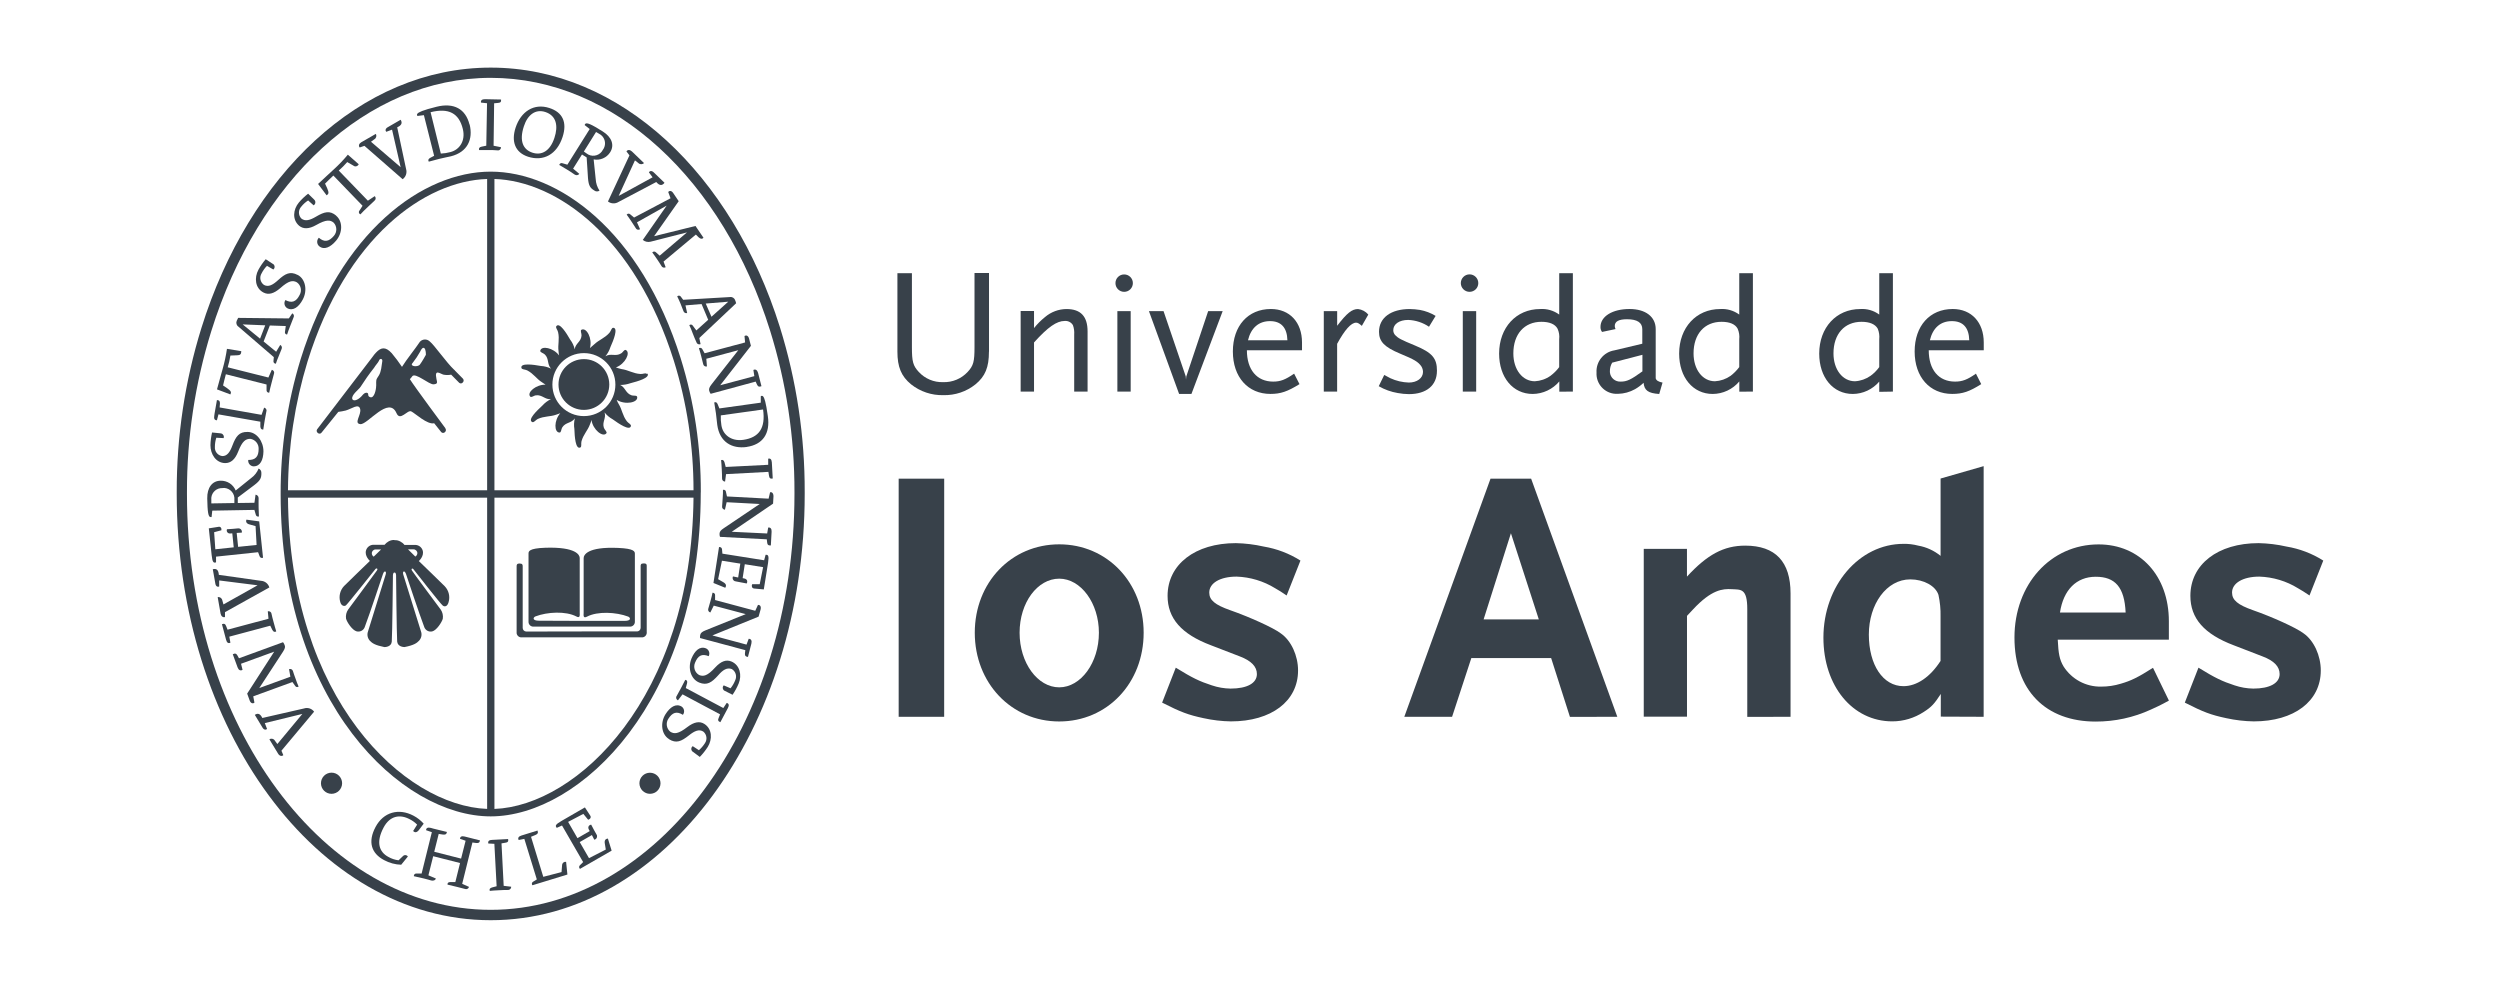
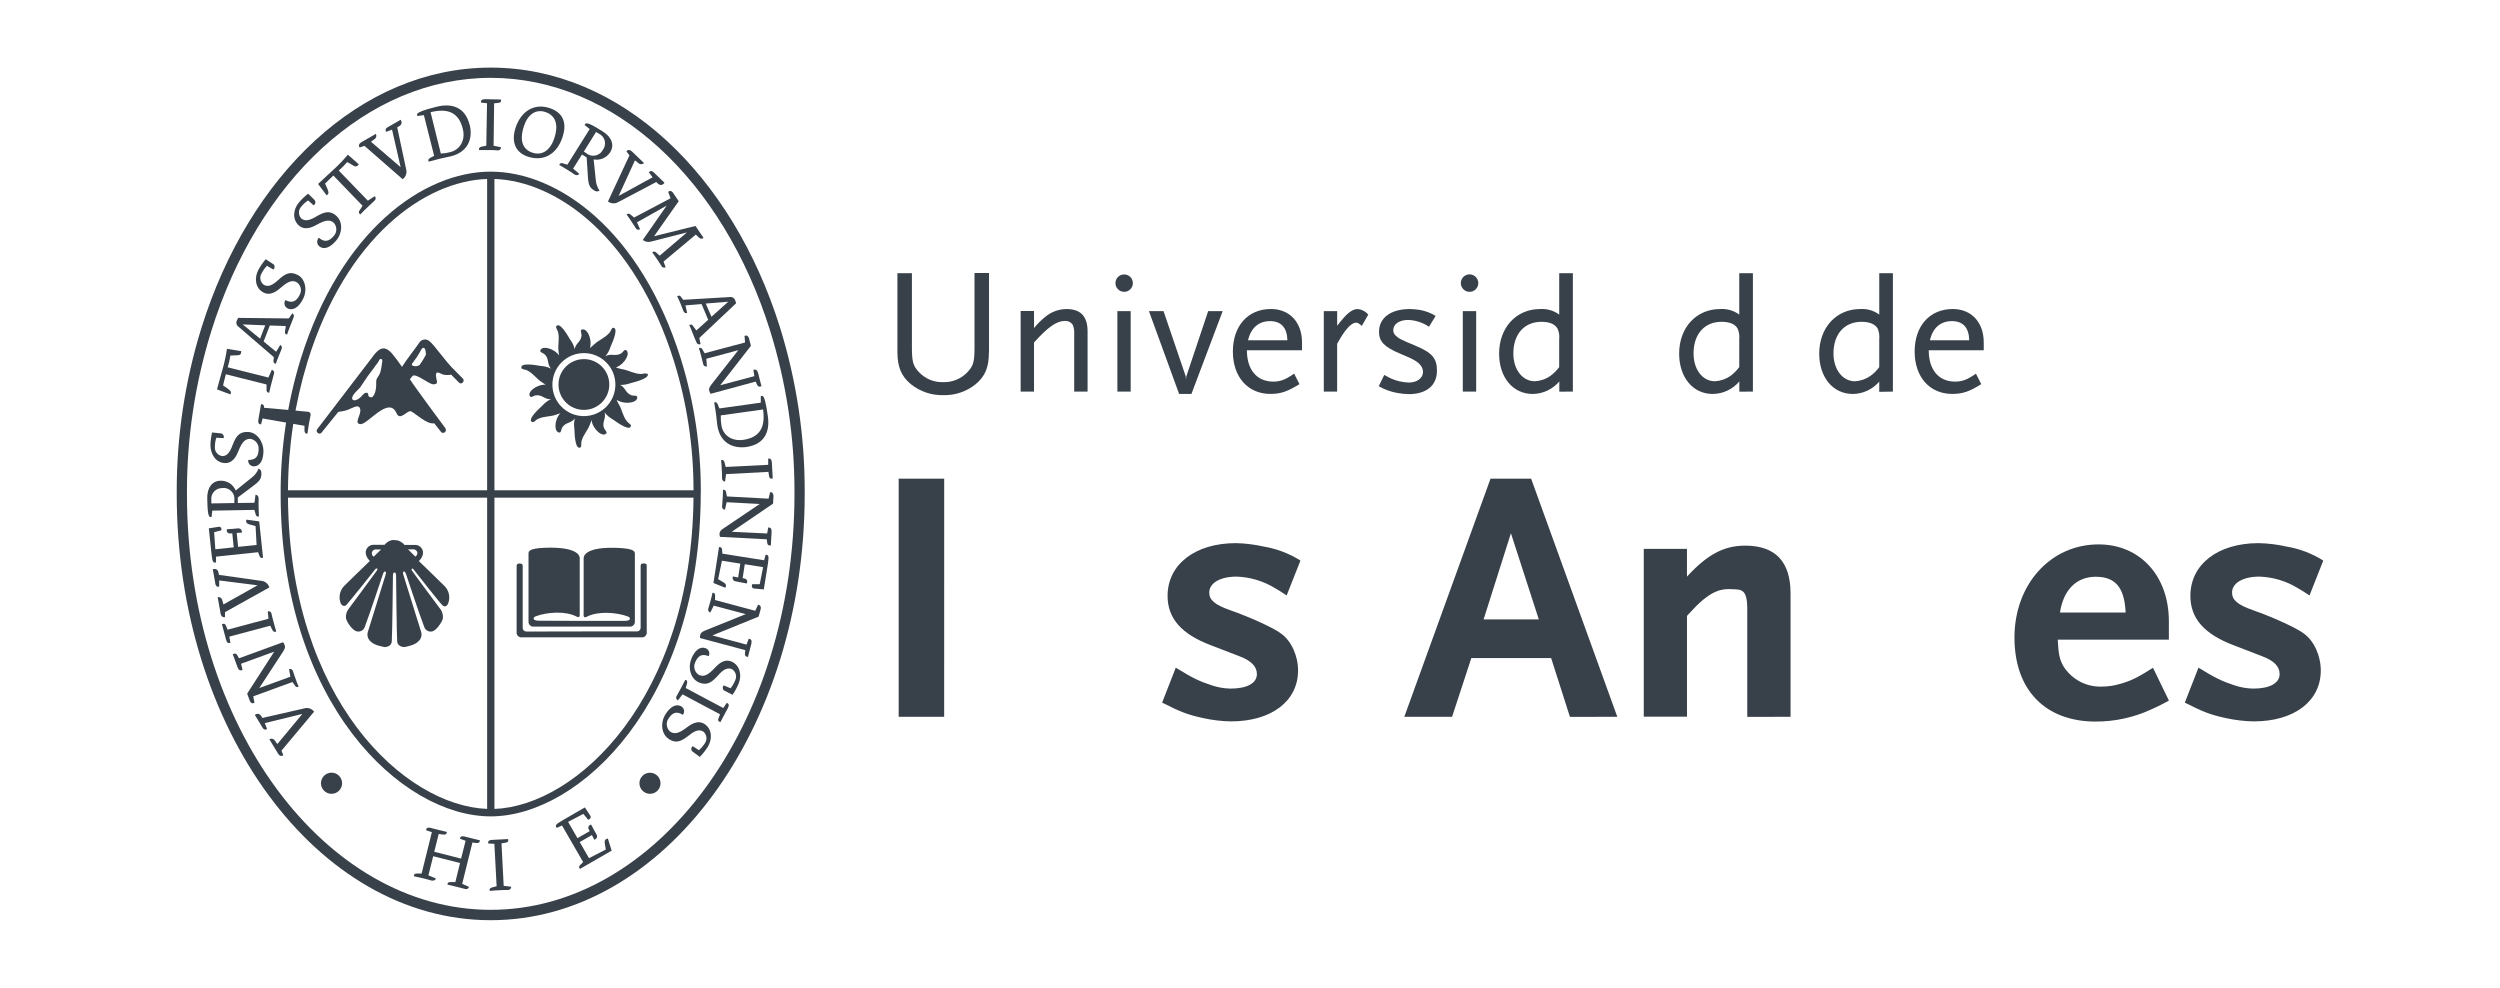
<svg xmlns="http://www.w3.org/2000/svg" id="a" width="25.84cm" height="10.21cm" viewBox="0 0 732.5 289.39">
  <g id="b">
    <g id="c">
      <path d="M51.78,144.21c-.04-16.3,2.39-32.52,7.22-48.09,13.95-44.85,46.67-76.33,84.78-76.33s70.72,31.36,84.74,76.07c4.87,15.65,7.31,31.96,7.26,48.35v.49c0,69-41.2,124.9-92,124.9s-92-55.92-92-124.9v-.49ZM61.9,97.03c-4.75,15.28-7.15,31.18-7.12,47.18v.49c0,68.24,40.63,121.86,89,121.86s89-53.63,89-121.86v-.49c.04-16.08-2.37-32.07-7.16-47.42-13.78-44-45.6-74-81.84-74s-68.14,30.11-81.88,74.24" style="fill:#38414a;" />
      <path d="M132.02,44.53c-.93.26-1.89.41-2.86.45l-3-12.12c5.35-1.34,8.32.33,9.44,4.88.88,3.54-1,6.12-3.59,6.79M137.56,36.45c-1.14-4.54-4.56-6.46-9.65-5.19-4.08,1-5.23,1.61-5.59,2-.19.2-.19.5,0,.7l1.88-.24,3,11.91-1.19.63c-.5.27-.65.66-.38,1.09.47-.14,2-.55,3.12-.83s2.7-.59,3.36-.74c4.88-1.23,6.56-5,5.49-9.34" style="fill:#38414a;" />
      <path d="M162.45,40.36c-1.27,3.9-3.76,5.24-6.46,4.35s-3.92-3.39-2.5-7.71c1.09-3.39,3.4-5.13,6.27-4.21,3.33,1.09,3.82,4.15,2.69,7.57M164.84,40.1c1.4-4.3,0-7.24-3.89-8.48-4.48-1.46-8.32,1-9.89,5.79-1.29,4-.18,7.23,3.66,8.49,4.51,1.45,8.45-.65,10.12-5.8" style="fill:#38414a;" />
      <path d="M176.65,43.86c-.78,1.57-2.69,2.2-4.25,1.42-.2-.1-.38-.22-.56-.36-.24-.15-.5-.34-.77-.54l3.57-5.73c.32.16.62.34.92.54,1.54.78,2.16,2.66,1.38,4.21-.08.16-.17.31-.28.45M175.66,55.85c-.67-1.01-1.06-2.18-1.12-3.39l-.6-5.77c1.89.36,3.81-.47,4.84-2.1,1.31-2.07.5-4.44-2.22-6.12-3.32-2.09-4.75-2.75-5.14-2.12-.05.09-.08.18-.12.27l1.48,1.17-6.54,10.44-1.37-.4c-.35-.17-.77-.03-.94.31-.03.06-.05.12-.06.18.85.48,1.43.84,2.23,1.32s1.54,1,2.35,1.53c.43.25.98.15,1.29-.24l-1.82-1.54,2.6-4.14,1.37.86.39,6.06c.18,2.28.69,2.91,1.82,3.61.44.36,1.07.39,1.54.07" style="fill:#38414a;" />
      <path d="M98.53,63.18c-1.9-1.61-3.49-1.16-5.92.27-1.85,1.1-3.22,1.45-4.33.55-.92-.98-.92-2.5,0-3.48.56-.71,1.24-1.32,2-1.81l1.62,1.44c.5-.3.66-.94.36-1.44-.06-.11-.15-.2-.24-.28l-1.74-1.7c-1,.77-1.91,1.64-2.72,2.6-1.67,2-2,5,.09,6.8,1.22,1,2.86,1,5-.22,2.94-1.67,4.13-1.53,5.14-.66.97,1.07,1,2.7.07,3.8-1.46,1.73-2.78,2-4.44.59-.66.67-.65,1.76.03,2.42.01.01.02.02.03.03,1.48,1.25,3.36.34,5-1.6,1.94-2.29,2-5.65,0-7.31" style="fill:#38414a;" />
      <path d="M105.09,48.09l-3.17-2.79c-1.28,1.54-2.66,2.99-4.14,4.33-1.36,1.31-2.85,2.57-4.58,4.25l2.5,3.33c.62-.39.74-.74.15-2.11l-.61-1.31c.7-.73,1.62-1.58,2.44-2.37l8.55,8.86-.88,1.37c-.27.27-.27.7,0,.98.07.07.16.13.26.16.44-.52,1.33-1.38,2.2-2.2s1.46-1.39,1.91-1.8c.38-.28.47-.82.19-1.2-.03-.05-.07-.09-.12-.13l-2,1.33-8.53-8.83c.88-.77,1.71-1.6,2.48-2.49l1.74,1c.4.38,1.03.36,1.41-.04.1-.1.17-.22.22-.35" style="fill:#38414a;" />
      <path d="M117.35,35.09l-3.75,2.17c-.7.38-.76,1-.43,1.34l1.7-.63,2.52,11-8.69-7.46,1-.73c.55-.32.73-1.02.41-1.57l-4.25,2.45c-.64.37-.91,1-.47,1.53l1.39-.48,11.2,9.78c.94-.69,1.34-1.89,1-3l-2.6-12.21c1.32-.59,1.58-1.31,1-2.22" style="fill:#38414a;" />
      <path d="M146.78,43.11l-2.16-.43.16-12.44,1.11-.1c.73-.06,1-.27.92-1l-4.7-.1c-.86,0-1.31.32-1.18,1l1.77.19-.22,12.44-1.37.28c-.72.14-.87.53-.73,1h2.76c1.02,0,1.9,0,2.53.08.47.13.95-.15,1.08-.62.03-.1.04-.2.03-.3" style="fill:#38414a;" />
      <path d="M194.65,53.48l-3.11-3c-.59-.55-1.15-.46-1.41,0l1.08,1.45-9.94,5.45,4.77-10.41,1,.79c.46.45,1.19.45,1.65,0l-3.54-3.41c-.55-.51-1.27-.59-1.6,0l.88,1.15-6.3,13.51c.9.69,2.13.75,3.09.14l11.06-5.84c.91,1.07,1.67,1.15,2.39.27" style="fill:#38414a;" />
      <path d="M195.04,78.29l-.62-1.67,9.47-7.91c1.18,1.31,1.73,1.48,2.23.93l-2.34-3.45-12.13,3,7.21-10.26-1.6-2.38c-.5-.77-1.14-.75-1.47-.31l.68,1.83-10.69,5.65-1.11-.93c-.26-.27-.69-.28-.96-.02-.03.03-.06.07-.09.1.41.53.89,1.27,1.39,2s.92,1.39,1.25,1.92c.18.42.67.62,1.09.44.06-.03.12-.06.18-.11l-.89-2,8.7-4.9-7,10.06c.64.52,1.47.71,2.27.52l10.68-2.73-8,6.82-1.11-1c-.28-.28-.74-.27-1.02.01-.01.01-.03.03-.04.05.43.54.92,1.29,1.42,2s.9,1.38,1.24,1.91c.18.44.69.66,1.14.47.05-.02.11-.05.15-.08" style="fill:#38414a;" />
      <path d="M74.67,209.45l2.24,3.71c.4.69,1,.75,1.33.39l-.65-1.7,11-2.69-7.33,8.82-.73-1c-.31-.54-1-.73-1.54-.41-.02.01-.04.02-.06.03l2.55,4.2c.37.65,1.06.88,1.53.44l-.55-1.3,9.57-11.44c-.69-.93-1.9-1.31-3-.93l-12.17,2.78c-.61-1.27-1.33-1.53-2.24-.88" style="fill:#38414a;" />
      <path d="M68.22,191.72l1.39,3.8c.29.8.85,1.1,1.46.72l-.45-1.78,9.72-3.54-7.92,12.29.73,2c.33.92,1,1,1.4.64l-.35-1.84,11.48-4.19.81,1.13c.18.32.58.44.9.26.04-.02.07-.04.1-.07-.32-.72-.61-1.46-.86-2.21-.34-.89-.6-1.7-.8-2.32-.13-.46-.61-.72-1.07-.59-.03,0-.05.02-.07.03l.39,2.21-9.11,3.32,6.93-10.62c.62-.95.71-1.44.52-1.9-.1-.33-.27-.64-.49-.91l-12.91,4.71-.43-.79c-.34-.62-.71-.74-1.39-.39" style="fill:#38414a;" />
      <path d="M78.46,179.07l.21,2.2-12,3.21-.39-1c-.26-.68-.56-.88-1.25-.61,1.12,4.24,1.21,4.55,1.21,4.55.22.85.64,1.18,1.27.87l-.32-1.77,12-3.21.62,1.26c.34.63.76.67,1.13.4-.21-.62-.48-1.64-.76-2.65s-.49-1.83-.61-2.43c-.03-.48-.45-.85-.94-.82-.07,0-.14.02-.2.04" style="fill:#38414a;" />
      <path d="M62.34,166.73l.76,4.28c.14.8.66,1,1.12.83v-1.79l11.25,1.42-10,5.61-.34-1.22c-.12-.62-.72-1.04-1.34-.92,0,0,0,0-.01,0l.85,4.83c.14.73.69,1.22,1.29,1v-1.43l13-7.24c-.32-1.09-1.28-1.87-2.42-1.94l-12.38-1.75c-.09-1.43-.67-1.92-1.76-1.65" style="fill:#38414a;" />
      <path d="M72.2,152.24c-.23.62,0,1.18.95,1.41l1.73.48.3,5.52-5.41.56-.42-4.08,1.5-.09c.14-.53-.18-1.08-.71-1.22-.12-.03-.24-.04-.36-.03-1,.12-1.89.17-3.28.26-.14.35-.06.74.21,1,.34.29.61.29,1.35.19l.42,4.11-5.39.57-.35-5,2.13-.57c.1-.61-.23-1.17-.91-1l-2.78.44.83,7.83c.23,2.24.61,2.35,1.29,2.13v-1.67l12.32-1.3.45,1.19c.13.38.53.58.91.46.03-.01.06-.02.09-.04l-1.12-10.64-3.75-.51Z" style="fill:#38414a;" />
      <path d="M65.16,142.96c1.75-.19,3.33,1.08,3.51,2.83.02.21.02.42,0,.63v.95l-6.75.11v-1c-.2-1.72,1.04-3.27,2.75-3.47.18-.02.37-.03.56-.01M75.78,137.25c-.45,1.13-1.21,2.1-2.2,2.81l-4.52,3.64c-.73-1.77-2.48-2.91-4.4-2.87-2.45,0-4,2-3.94,5.19.08,3.93.27,5.48,1,5.46.09,0,.18,0,.27,0l.2-1.88,12.34-.22.41,1.39c.07.38.45.64.83.56.03,0,.06-.01.09-.02-.06-1-.06-1.68-.09-2.61-.03-.93,0-1.83,0-2.78,0-.52-.39-.95-.9-1l-.32,2.37-4.88.07v-1.61l4.85-3.65c1.82-1.38,2.08-2.15,2.06-3.49.05-.57-.27-1.12-.8-1.34" style="fill:#38414a;" />
      <path d="M72.55,126.54c-2.49-.06-3.43,1.29-4.44,3.94-.74,2-1.57,3.17-3,3.13-1.32-.18-2.26-1.36-2.15-2.69,0-.91.14-1.81.42-2.68l2.16.11c.19-.56-.11-1.17-.67-1.35-.1-.04-.21-.05-.33-.06l-2.41-.24c-.28,1.22-.44,2.47-.47,3.73,0,2.61,1.57,5.18,4.31,5.24,1.63,0,2.88-1,3.81-3.35,1.21-3.15,2.23-3.76,3.57-3.76,1.44.22,2.48,1.49,2.43,2.94,0,2.27-.9,3.28-3.05,3.25-.11.92.54,1.76,1.47,1.87.04,0,.08,0,.11,0,1.94,0,2.83-1.86,2.88-4.37,0-3-2-5.67-4.59-5.71" style="fill:#38414a;" />
-       <path d="M77.37,119.46l-.74,2.07-12.28-2.17.09-1.1c0-.71-.12-1-.88-1.07-.78,4.29-.78,4.6-.78,4.6-.16.85.09,1.34.78,1.33l.45-1.73,12.27,2.15v1.43c.06.71.41.93.86.86.08-.66.26-1.73.43-2.74s.33-1.87.46-2.47c.19-.44-.02-.94-.45-1.13-.07-.03-.15-.05-.23-.06" style="fill:#38414a;" />
+       <path d="M77.37,119.46c0-.71-.12-1-.88-1.07-.78,4.29-.78,4.6-.78,4.6-.16.85.09,1.34.78,1.33l.45-1.73,12.27,2.15v1.43c.06.71.41.93.86.86.08-.66.26-1.73.43-2.74s.33-1.87.46-2.47c.19-.44-.02-.94-.45-1.13-.07-.03-.15-.05-.23-.06" style="fill:#38414a;" />
      <path d="M70.66,102.87l-4.16-.68c-.29,1.99-.71,3.95-1.26,5.88-.47,1.83-1.07,3.69-1.66,6l3.92,1.48c.33-.64.24-1-1-1.86l-1.14-.77c.2-1,.55-2.19.82-3.28l11.92,3v1.63c-.04.38.24.73.62.77.05,0,.11,0,.16,0,.12-.68.42-1.87.72-3s.52-2,.67-2.53c.18-.44-.03-.94-.47-1.12-.05-.02-.11-.04-.16-.05l-1,2.26-11.92-3c.34-1.13.61-2.28.79-3.44l2-.08c.84,0,1.19-.32,1.19-1.2" style="fill:#38414a;" />
      <path d="M77.71,95.3l-1.51,3.91-5.1-4.18,6.61.27ZM85.63,91.79l-1,1.49-14.85-.16c-.16.33-.28.54-.42.86-.27.62-.06,1.35.51,1.72l10.36,8.92-.11,1.22c-.01.38.28.69.66.7.02,0,.03,0,.05,0,.21-.68.46-1.35.75-2,.31-.84.66-1.69.92-2.29.23-.44.05-.98-.39-1.21l-1.2,2-3.67-3,1.82-4.69,4.67.16-.24,1.76c-.06.33.16.65.49.71.05,0,.1.01.15,0,.17-.59.52-1.52.88-2.44s.77-1.95,1-2.55c.24-.42.09-.95-.33-1.18-.02,0-.03-.02-.05-.03" style="fill:#38414a;" />
      <path d="M87.21,80.54c-2.19-1.15-3.64-.4-5.72,1.51-1.6,1.47-2.86,2.1-4.14,1.42-1.1-.77-1.41-2.26-.7-3.4.41-.81.94-1.55,1.57-2.2l1.87,1.08c.43-.34.51-.97.17-1.4-.11-.13-.25-.24-.41-.31l-2-1.31c-.82.96-1.54,2-2.14,3.1-1.23,2.3-1,5.35,1.47,6.65,1.45.76,3,.39,4.92-1.26,2.52-2.25,3.69-2.37,4.88-1.72,1.19.84,1.54,2.44.81,3.7-1,2-2.27,2.5-4.17,1.5-.52.78-.3,1.83.47,2.34.02.02.05.03.08.05,1.71.91,3.39-.36,4.55-2.57,1.42-2.66.78-6-1.49-7.19" style="fill:#38414a;" />
      <path d="M208.46,92.79l-1.68-3.87,6.6-.54-4.92,4.41ZM205.26,100.79l-.36-1.78,10.78-10.17c-.06-.32-.16-.63-.3-.92-.22-.64-.87-1.02-1.54-.9l-13.67.8-.75-1c-.26-.28-.7-.29-.98-.02,0,0-.02.02-.02.02.29.54.61,1.29.92,2s.68,1.68.9,2.28c.13.46.61.74,1.07.61.01,0,.02,0,.03,0l-.5-2.25,4.72-.4,1.94,4.62-3.47,3.12-1.06-1.43c-.19-.3-.59-.39-.88-.2-.04.03-.08.06-.12.1.3.59.68,1.47,1,2.39s.81,1.94,1.07,2.56c.12.48.61.76,1.09.64.02,0,.04-.01.05-.02" style="fill:#38414a;" />
      <path d="M223.11,113.14l-1-3.91c-.24-.83-.75-1.17-1.37-.85l.28,1.81-10,2.67,9-11.55-.54-2.11c-.28-1-.93-1.05-1.34-.77l.17,1.89-11.86,3.17-.67-1.21c-.17-.34-.58-.48-.92-.31-.03.01-.05.03-.08.04.21.59.43,1.43.66,2.28s.45,1.75.6,2.4c.1.47.57.77,1.05.67.01,0,.03,0,.04-.01l-.18-2.25,9.37-2.51-7.83,10c-.7.9-.81,1.37-.7,1.86.08.33.23.64.43.92l13.19-3.58.37.83c.3.65.64.8,1.34.51" style="fill:#38414a;" />
      <path d="M211.37,124.6c-.16-.96-.22-1.94-.17-2.91l12.38-1.73c.78,5.47-1.2,8.24-5.82,8.9-3.61.49-6-1.59-6.39-4.27M218.79,130.93c4.67-.68,6.94-3.87,6.19-9-.58-4.17-1-5.37-1.38-5.79-.16-.21-.45-.24-.66-.09-.01,0-.02.02-.03.03v1.88l-12.13,1.69-.51-1.25c-.2-.52-.58-.73-1-.49.1.46.35,2.06.5,3.17s.31,2.75.39,3.41c.69,5,4.28,7.07,8.68,6.45" style="fill:#38414a;" />
      <path d="M212.45,141.08l.28-2.18,12.41-.66.17,1.09c.1.73.36,1,1.1.86-.23-4.34-.26-4.71-.26-4.71-.07-.86-.4-1.28-1.07-1.1v1.79l-12.45.63-.35-1.36c-.2-.67-.61-.81-1-.64.08.67.15,1.73.2,2.77.05,1.04.09,1.89.08,2.51-.06.49.29.94.79,1,.07,0,.14,0,.21,0" style="fill:#38414a;" />
      <path d="M225.86,159.79l.22-4c.05-.87-.33-1.34-1-1.24l-.3,1.74-10.38-.5,12.11-8.24.12-2.16c0-1-.56-1.32-1-1.16l-.43,1.86-12.2-.65-.3-1.36c-.03-.36-.35-.63-.71-.6-.05,0-.11.02-.16.03,0,.62,0,1.48-.08,2.38l-.17,2.43c-.08.47.24.91.71.99.04,0,.08.01.12.01l.5-2.19,9.69.52-10.51,7.08c-.94.62-1.21,1-1.26,1.55-.03.34.01.68.13,1l13.71.72.1.89c.06.71.35.95,1.09.91" style="fill:#38414a;" />
      <path d="M212.5,172.2c.37-.56.3-1.14-.55-1.62l-1.54-.9,1.12-5.41,5.38.85-.63,4.07-1.52-.32c-.25.49-.06,1.09.43,1.35.11.06.23.09.35.1,1,.17,1.86.33,3.24.62.19-.3.21-.68.05-1-.27-.36-.53-.44-1.24-.56l.63-4.08,5.37.86-1,5h-2.21c-.24.56-.08,1.18.58,1.26l2.83.26,1.25-7.77c.34-2.22,0-2.41-.72-2.38l-.43,1.61-12.23-1.94-.11-1.26c-.02-.4-.37-.71-.77-.68-.04,0-.07,0-.11.01l-1.63,10.52,3.46,1.41Z" style="fill:#38414a;" />
      <path d="M219.15,192.46l1-3.89c.21-.85-.05-1.4-.78-1.43l-.64,1.71-10-2.69,13.54-5.51.58-2.08c.26-1-.27-1.41-.77-1.34l-.79,1.71-11.77-3.15v-1.39c.04-.37-.22-.7-.59-.74-.06,0-.11,0-.17,0-.11.6-.32,1.45-.56,2.3s-.5,1.73-.68,2.38c-.15.45.1.93.54,1.07.02,0,.04.01.07.02l1-2,9.37,2.49-11.76,4.74c-1.05.42-1.42.77-1.55,1.26-.09.32-.12.66-.08,1l13.27,3.56-.11.88c-.07.72.15,1,.92,1.12" style="fill:#38414a;" />
      <path d="M204.86,199.97c2.29.92,3.65,0,5.55-2.1,1.4-1.63,2.62-2.38,4-1.86,1.15.67,1.58,2.12,1,3.31-.33.84-.79,1.63-1.36,2.33l-2-.86c-.39.39-.39,1.02,0,1.41.11.11.25.2.41.25l2.18,1.1c.71-1.04,1.31-2.15,1.79-3.31,1-2.41.38-5.41-2.17-6.46-1.51-.6-3-.07-4.71,1.77-2.28,2.5-3.46,2.72-4.71,2.21-1.25-.72-1.77-2.26-1.2-3.59.85-2.1,2-2.74,4-1.93.43-.81.12-1.81-.69-2.24-.04-.02-.08-.04-.11-.05-1.81-.73-3.29.7-4.25,3-1.14,2.8-.17,6,2.23,7" style="fill:#38414a;" />
      <path d="M198.65,205.16l1.33-1.74,11,5.87-.4,1c-.3.67-.22,1,.48,1.3,2.06-3.84,2.21-4.15,2.21-4.15.41-.78.34-1.31-.34-1.51l-1,1.5-11-5.85.37-1.35c.19-.69-.07-1-.52-1.06-.29.59-.78,1.54-1.26,2.44-.48.9-.89,1.68-1.21,2.21-.31.36-.26.91.1,1.21.06.05.13.1.21.13" style="fill:#38414a;" />
      <path d="M196.01,216.56c2.13,1.33,3.6.66,5.83-1.1,1.68-1.35,3-1.9,4.22-1.13,1.04.84,1.24,2.35.46,3.44-.48.75-1.07,1.43-1.74,2.02l-1.82-1.19c-.45.32-.55.95-.23,1.4.1.13.22.24.37.31l1.94,1.45c.88-.9,1.66-1.89,2.34-2.95,1.37-2.2,1.31-5.25-1-6.72-1.37-.88-3-.61-5,.92-2.66,2.06-3.85,2.08-5,1.35-1.1-.92-1.35-2.52-.58-3.74,1.22-1.92,2.46-2.33,4.29-1.2.57-.73.44-1.79-.29-2.36-.03-.02-.06-.04-.09-.06-1.64-1-3.37.11-4.72,2.25-1.6,2.56-1.19,5.89,1,7.26" style="fill:#38414a;" />
-       <path d="M119.51,250.93c-.29-.43-.87-.54-1.29-.25-.07.05-.13.1-.19.17l-1.25,1.2c-1.06-.13-2.08-.47-3-1-2.63-1.41-3.72-4.2-1.39-8.6,1.8-3.41,4.74-4,7.68-2.42.8.4,1.52.93,2.15,1.57l-1.17,1.86c.48.52,1.06.51,1.68-.27l1.41-1.87c-.85-.96-1.87-1.76-3-2.35-4.26-2.25-8.76-1.1-11.1,3.3-2.34,4.4-1.23,7.76,2.51,9.73,1.54.83,3.25,1.3,5,1.35l1.96-2.42Z" style="fill:#38414a;" />
      <path d="M137.42,259.84l-2-.9,3-12.11,1,.14c.71.07,1.1,0,1.22-.75l-4.5-1.14c-.84-.2-1.32,0-1.36.67l1.64.57-1.32,5.23-7.87-2,1.31-5.23,1.17.18c.71.09,1.12,0,1.23-.76-4.25-1-4.73-1.19-4.73-1.19-.85-.2-1.35,0-1.37.68l1.69.58-3,12.12h-1.56c-.38-.02-.69.28-.71.65,0,.04,0,.09,0,.13.63.14,1.77.39,2.85.65,1.08.26,1.7.45,2.22.6.52.15,1.21,0,1.38-.57l-2.19-.94,1.4-5.6,7.87,2-1.38,5.58h-1.56c-.55,0-.8.37-.73.75.71.16,1.83.43,2.93.7.84.21,1.63.43,2.21.57.45.17.95-.06,1.12-.51.01-.03.02-.07.03-.11" style="fill:#38414a;" />
      <path d="M149.78,259.79l-2.2-.26-.64-12.44,1.08-.18c.74-.09,1-.35.86-1.09l-4.71.25c-.86,0-1.28.39-1.09,1.06l1.77.09.66,12.43-1.37.36c-.68.2-.81.6-.63,1,.65-.09,1.73-.13,2.76-.19s1.88-.09,2.5-.08c.5.05.95-.31,1-.81,0-.06,0-.13,0-.19" style="fill:#38414a;" />
-       <path d="M165.87,252.5c-.54-.1-1.06.26-1.16.8-.01.06-.02.13-.02.2l-.16,2-5.35,1.39-3.59-11.73,1.25-.51c.67-.28.94-.61.65-1.32l-4.71,1.46c-.83.26-1.13.71-.81,1.31l1.66-.33,3.66,11.88-1.15.71c-.31.2-.39.61-.2.91.02.03.04.06.07.09l10.24-3.14-.38-3.72Z" style="fill:#38414a;" />
      <path d="M178.11,245.67c-.65.06-1.08.49-.9,1.47l.29,1.76-4.92,2.52-2.72-4.71,3.57-2.06.7,1.37c.54-.1.9-.62.8-1.17-.02-.13-.07-.25-.14-.35-.52-.88-.92-1.65-1.57-2.89-.36.02-.67.25-.8.58-.12.42,0,.66.37,1.3l-3.59,2.07-2.74-4.77,4.46-2.34,1.41,1.72c.58-.17,1-.7.58-1.27l-1.53-2.35-6.8,3.93c-2,1.14-1.91,1.51-1.44,2.06l1.53-.69,6.19,10.72-.92.91c-.3.25-.34.69-.09.99.03.03.06.07.09.09l9.27-5.34-1.1-3.55Z" style="fill:#38414a;" />
      <path d="M94.04,229.48c0-1.71,1.38-3.1,3.09-3.11s3.1,1.38,3.11,3.09c0,1.71-1.38,3.1-3.09,3.11,0,0,0,0-.01,0-1.71,0-3.09-1.38-3.1-3.09" style="fill:#38414a;" />
      <path d="M187.35,229.48c0-1.71,1.38-3.09,3.09-3.09s3.09,1.38,3.09,3.09-1.38,3.09-3.09,3.09h0c-1.7,0-3.08-1.39-3.09-3.09" style="fill:#38414a;" />
      <path d="M203.2,143.62h-58.33V52.42c18.31.61,41.18,17,52.56,53.24,3.83,12.3,5.78,25.11,5.77,38M144.87,145.79h58.33c-.58,58.87-34.22,90.31-58.33,91.21v-91.21ZM142.73,236.99c-24.19-.9-57.95-32.05-58.35-91.2h58.35v91.2ZM142.73,143.63h-58.35c.07-12.8,2-25.52,5.74-37.76,11.32-36.43,34.26-52.84,52.61-53.45v91.21ZM205.34,144.21c.05-13.28-1.94-26.5-5.88-39.18-11.75-37.54-35.93-54.76-55.68-54.76s-44,17.3-55.71,55c-3.91,12.79-5.88,26.09-5.84,39.47,0,61.36,35.48,94.44,61.55,94.44s61.54-33.57,61.54-94.92" style="fill:#38414a;" />
      <path d="M170.42,184.99h16.29c.56-.04,1-.5,1-1.06v-18c0-.48,0-.87.92-.87s.86.44.86.87v19.19c.11.77-.42,1.49-1.19,1.6-.13.02-.27.02-.4,0h-34.94c-.77.11-1.48-.43-1.59-1.2-.02-.13-.02-.27,0-.4v-19.16c0-.43,0-.87.87-.87s.91.39.91.87v18c0,.56.44,1.02,1,1.06l16.27-.03Z" style="fill:#38414a;" />
      <path d="M170.43,181.9h12.59c1.92,0,1.8-.89,1.06-1.25-3.58-1.35-9-1.61-12.07,0-1.25.68-1-.57-1-1.07v-16.06c0-.89,1-3.39,10.08-3,4.88.2,4.93,1.1,4.93,1.75v19.81c.05.78-.54,1.45-1.31,1.5-.06,0-.12,0-.19,0h-28.17c-.77.05-1.44-.53-1.49-1.3,0-.07,0-.13,0-.2v-19.86c0-.65,0-1.58,4.93-1.75,9.06-.29,10.07,2.16,10.07,3v16.06c0,.51.21,1.75-1,1.07-3.08-1.61-8.49-1.35-12,0-.74.35-.87,1.25,1.06,1.25l12.51.05Z" style="fill:#38414a;" />
      <path d="M180.31,112.67c0,5.1-4.13,9.23-9.23,9.23s-9.23-4.13-9.23-9.23,4.13-9.23,9.23-9.23h0c5.1,0,9.23,4.13,9.23,9.23M189.53,109.56c-.32-.44-1.13.06-1.86,0-2.17-.12-3.46-1.14-5.61-1.45-.54-.13-1.08-.28-1.6-.47,2.73-1,4.38-4.35,2.92-5.1-.49-.24-.83.69-1.42,1-1.6,1-3-.16-4.58.84.67-.8,1.17-1.72,1.48-2.71.9-2,2.34-5.59.82-5.65-.52,0-.64.93-1.11,1.47-1.45,1.63-3,2-4.51,3.43-.44.42-.92.8-1.21,1.05.79-2.81-1-6.12-2.46-5.38-.48.25.06,1.06,0,1.74-.15,1.83-1.81,2.28-2,4-.22-1.01-.67-1.97-1.3-2.79-1.11-1.94-3.14-5.2-4.07-4-.34.42.36,1.08.5,1.77.49,2.11-.14,3.65.13,5.55,0,.4.1.85.17,1.27-1.68-2.25-5.17-2.95-5.52-1.41-.1.54.85.65,1.35,1.14,1.28,1.28.59,2.83,1.8,4.14-.94-.47-1.96-.73-3-.79-2.19-.4-6-.93-5.68.55.11.54,1,.41,1.69.74,1.92,1,2.7,2.45,4.32,3.48.35.24.71.48,1.07.71-2.8-.05-5.52,2.26-4.52,3.47.36.43,1-.27,1.72-.35,1.82-.22,2.61,1.3,4.37,1.12-.94.45-1.79,1.09-2.49,1.87-1.64,1.52-4.41,4.16-3,4.84.48.25,1-.58,1.61-.89,2-.9,3.61-.62,5.4-1.26.39-.14.83-.27,1.22-.43-1.87,2.1-1.83,5.65-.22,5.66.54,0,.45-1,.81-1.53,1-1.54,2.65-1.16,3.68-2.62-.26,1.01-.31,2.06-.14,3.09.07,2.22.33,6.06,1.73,5.44.49-.21.16-1.12.35-1.81.58-2.08,1.83-3.14,2.5-5,.18-.4.33-.83.43-1.26.4,2.88,3.35,5.19,4.36,3.92.33-.41-.5-1-.71-1.59-.61-1.72.72-2.82.19-4.53.64.82,1.45,1.5,2.36,2,1.81,1.32,5,3.46,5.35,2,.14-.54-.77-.84-1.19-1.42-1.29-1.71-1.37-3.38-2.36-5-.25-.39-.46-.82-.61-1.26,2.53,1.57,6.32.78,6-.86-.1-.56-1.07-.25-1.73-.51-1.69-.63-1.73-2.3-3.25-3,1.02,0,2.04-.17,3-.51,2.15-.55,5.83-1.6,5-2.84" style="fill:#38414a;" />
      <path d="M163.64,112.67c-.02-4.11,3.3-7.45,7.41-7.47,4.11-.02,7.45,3.3,7.47,7.41.02,4.11-3.3,7.45-7.41,7.47-.01,0-.03,0-.04,0-4.1,0-7.42-3.31-7.43-7.41h0" style="fill:#38414a;" />
      <path d="M115.57,158.25c.61-.04,1.21.1,1.74.4.47.24.88.58,1.2,1h3.33c.93.08,1.72.71,2,1.6.53,1.67-1.12,3.12-1.12,3.12.7.62,6.88,6.69,7.61,7.4,1.18,1.25,1.6,3.03,1.1,4.67-.29,1.09-1,1.47-1.67,1s-8.6-10.65-8.6-10.65c0,0-.25-.34-.46-.19s-.09.31,0,.55,8.42,11.42,8.42,11.42c.55.79.77,1.76.62,2.71-.28,1-1.81,3.39-3.09,3.7-.96.23-1.94-.28-2.31-1.19-1.49-3.9-5.39-15.66-5.39-15.66,0,0-.27-.81-.65-.7s-.15.87-.15.87l5.19,16.65c.36.95.14,2.02-.56,2.76-.65.69-1.51,1.32-4.25,1.86-.29,0-2-.08-2.16-1.61-.15-2.08-.32-19.47-.32-19.47,0,0,0-.76-.46-.76s-.46.77-.46.77c0,0-.18,17.38-.34,19.46-.11,1.52-1.85,1.62-2.15,1.62-2.75-.55-3.6-1.15-4.27-1.86-.68-.74-.89-1.8-.54-2.74.5-1.68,5.18-16.68,5.18-16.68,0,0,.25-.77-.15-.87-.4-.1-.65.73-.65.73,0,0-3.9,11.76-5.37,15.63-.38.93-1.38,1.43-2.35,1.18-1.28-.34-2.83-2.69-3.1-3.73-.14-.95.09-1.91.64-2.69,0,0,8.29-11.19,8.42-11.43.13-.24.24-.42,0-.56s-.48.19-.48.19c0,0-8.1,10.21-8.61,10.6s-1.4.12-1.67-1c-.48-1.63-.06-3.39,1.09-4.63.74-.71,6.9-6.77,7.6-7.39,0,0-1.65-1.45-1.12-3.13.29-.9,1.1-1.53,2.05-1.6h3.37c.33-.4.73-.74,1.19-1,.52-.29,1.11-.43,1.71-.4M121.69,163.06c.36-.21.58-.59.6-1-.01-.62-.52-1.12-1.14-1.12h-1.6l2.14,2.12ZM109.52,163.06l2.15-2.09h-1.63c-.61.01-1.1.51-1.1,1.12,0,.41.22.79.57,1" style="fill:#38414a;" />
      <path d="M110.23,112.98c0-1.73-.16-1.6.78-3,.71-1.14.78-2.8,1-4.15.14-.77-.74-1-1-.1-.31.62-1,1.3-1.4,2-1.43,1.81-2.76,3.69-4,5.64-.47.72-2.74,2.36-2.39,3.51.2.64,1.37.59,2.67-.76.71-.83.9-1,1.48-1.08,1,.12,0,1,1.15,1.33s1.71-2.31,1.69-3.37M130.48,125.48c.28.35.22.86-.14,1.14,0,0,0,0,0,0-.29.28-.76.28-1.05-.02-.03-.03-.06-.07-.08-.1l-2-2.51c-2,.5-5.57-2.91-6.71-3.47s-3.24,3-4.32.53c-2.26-5.22-8.46,3.38-10.57,3.2s.37-2.75-.09-4.46-2.5,0-4.22.47c-.72.18-1.45.31-2.18.4l-4.9,6.07c-.22.33-.67.41-1,.19-.04-.02-.07-.05-.1-.08-.35-.24-.44-.72-.21-1.07.01-.02.03-.04.05-.06l16.22-21.2c.3-.44.63-.85,1-1.23,1.37-1.45,2.71-1.89,4.6.19,1.07,1.28,2.07,2.62,3,4,1.21-2,4.21-5.74,5-7,.54-.96,1.76-1.3,2.72-.76.16.09.3.2.43.32,1.36,1.1,4.94,6.26,7.09,8.25.13.09.25.2.33.34l2.27,2.29c.31.32.3.82-.02,1.13-.01,0-.02.02-.03.03-.26.3-.71.34-1.01.09-.03-.03-.06-.05-.09-.09l-2.28-2.31c-.74.14-1.5.14-2.24,0-1-.26-2.72-1.81-2.08,1.23.2,1,.49,1.49-.83,1.6s-5.38-3.58-6.26-2.36c-.2.31-.44.59-.7.84,1.26,2.07,10.42,14.39,10.42,14.39M123.15,102.94c-.66,1.19-1.42,2.33-2.26,3.4-1,1,1.49,1.29,2.13.47s1.76-2.86,1.76-2.86c0,0,.06-1.63-.5-2s-1.15,1-1.15,1" style="fill:#38414a;" />
    </g>
  </g>
  <polygon points="276.64 210 276.65 140.23 263.31 140.23 263.31 210 276.64 210" style="fill:#38414a;" />
-   <path d="M321.98,185.37c0,8.8-5.29,16-11.63,16s-11.61-7.16-11.61-16,5.25-15.84,11.61-15.84,11.63,7.19,11.63,15.84M335.09,185.37c0-14.68-10.67-25.9-24.74-25.9s-24.74,11.21-24.74,25.9,10.67,26,24.74,26,24.74-11.22,24.74-26" style="fill:#38414a;" />
  <path d="M381.03,164.23c-3.28-2.08-6.94-3.47-10.77-4.11-2.68-.61-5.41-.94-8.16-1-11.94,0-20,6.25-20,15.45,0,6.55,4,11.2,12.72,14.48l8.45,3.26c3.37,1.28,5,3,5,5.17,0,2.66-2.83,4.26-7.72,4.26-1.87-.03-3.72-.35-5.49-.95-3.61-1.18-5.6-2.12-10.56-5.18l-4,10.24c5.42,2.75,7.63,3.6,12.16,4.56,2.63.58,5.31.9,8,.94,11.85,0,19.67-5.92,19.67-14.92,0-4.32-2-8.77-5.08-10.88-2.22-1.69-9.31-4.85-14.81-6.78-4.43-1.56-6.13-2.94-6.13-5.17,0-2.76,3.16-4.67,8-4.67,4,.13,7.9,1.31,11.31,3.41,1,.53,2.08,1.26,3.36,2.12l4.05-10.23Z" style="fill:#38414a;" />
  <path d="M450.87,181.46h-16.17l8-25.24,8.17,25.24ZM473.87,210l-25.25-69.77h-11.9l-25.26,69.77h14l5.64-17.21h23.38l5.51,17.24,13.88-.03Z" style="fill:#38414a;" />
  <path d="M524.63,210v-36.15c0-9.29-4.42-14-13.29-14-6.28,0-11.14,2.64-17.06,9.08v-8.13h-12.66v49.16h12.67v-29.53l1.7-1.82c5.48-5.91,8.77-6.15,11.42-6,2.65.15,4.54-.3,4.54,5.82v31.6l12.68-.03Z" style="fill:#38414a;" />
-   <path d="M568.59,193.62c-3.05,4.76-7,7.41-10.87,7.41-6,0-10.15-6.22-10.15-15.12s5.17-16.17,12.15-16.17c3.91,0,7.4,1.9,8.25,4.55.45,2.08.66,4.2.61,6.32v13.01ZM581.21,210v-73.44l-12.62,3.63v22.66c-1.89-1.54-4.15-2.58-6.55-3-1.41-.37-2.86-.55-4.32-.52-13,0-23.46,12.25-23.46,27.49,0,14.16,8.54,24.52,20.18,24.52,3.27,0,6.47-.97,9.21-2.76,2.32-1.47,3.15-2.43,5-5.28v6.65l12.56.05Z" style="fill:#38414a;" />
  <path d="M622.78,179.46h-19.21c1-6.65,4.83-10.49,10.48-10.49s8.43,3,8.76,10.49M635.49,205.25l-4.66-9.6c-4.52,2.86-6.45,3.79-9.41,4.65-1.88.58-3.84.87-5.81.86-4.45.08-8.62-2.17-11-5.93-1.17-2-1.49-3.7-1.69-7.83h32.56v-5.39c0-13.3-8.45-22.52-20.6-22.52-14.09,0-24.64,11.73-24.64,27.28s9.2,24.63,23.8,24.63c5.58.01,11.09-1.18,16.16-3.51,1.17-.52,3-1.35,5.28-2.63" style="fill:#38414a;" />
  <path d="M680.72,164.23c-3.28-2.08-6.95-3.47-10.78-4.11-2.68-.61-5.41-.94-8.16-1-12,0-20,6.25-20,15.45,0,6.55,4,11.2,12.71,14.48l8.44,3.26c3.4,1.28,5,3,5,5.17,0,2.66-2.87,4.26-7.71,4.26-1.87-.03-3.73-.35-5.5-.95-3.59-1.18-5.61-2.12-10.57-5.18l-4,10.24c5.4,2.75,7.62,3.6,12.16,4.56,2.64.58,5.34.9,8.05.94,11.84,0,19.63-5.92,19.63-14.92,0-4.32-2-8.77-5.05-10.88-2.23-1.69-9.3-4.85-14.81-6.78-4.43-1.56-6.14-2.94-6.14-5.17,0-2.76,3.17-4.67,8-4.67,4.01.13,7.91,1.3,11.32,3.41.95.53,2.12,1.26,3.37,2.12l4.04-10.23Z" style="fill:#38414a;" />
  <path d="M289.78,102.98v-23h-4.25v21.68c0,4.27-.3,5.46-2,7.29-1.85,2-4.48,3.1-7.21,3-2.7.09-5.3-1.01-7.13-3-1.68-1.83-2-3-2-7.29v-21.63h-4.25v23c0,4.46,1.13,7.21,4,9.56,2.68,2.13,6.03,3.26,9.46,3.17,3.42.09,6.75-1.03,9.42-3.17,2.86-2.35,3.94-5,3.94-9.56" style="fill:#38414a;" />
  <path d="M318.66,114.72v-17.63c0-4.4-2-6.56-6.18-6.56-2.31.02-4.53.85-6.29,2.35-1.19.95-2.27,2.04-3.22,3.23v-5h-3.92v23.61h3.92v-14.4c4.1-4.54,6.65-6.3,9-6.3.97-.08,1.91.4,2.4,1.24.32.89.44,1.83.37,2.77v16.69h3.92Z" style="fill:#38414a;" />
  <path d="M331.29,91.15h-3.9v23.57h3.9v-23.57ZM331.93,82.93c0-1.41-1.15-2.55-2.56-2.54-1.41,0-2.55,1.15-2.54,2.56,0,1.4,1.15,2.54,2.55,2.54,1.41,0,2.55-1.14,2.55-2.55,0,0,0,0,0,0" style="fill:#38414a;" />
  <polygon points="358.24 91.15 353.99 91.15 347.58 110.3 347.5 111.21 347.42 110.25 340.92 91.15 336.64 91.15 345.48 115.41 349.09 115.41 358.24 91.15" style="fill:#38414a;" />
  <path d="M377.2,99.68h-11.54c.88-3.66,3.18-5.61,6.46-5.61s5,1.95,5.09,5.61M381.49,102.62v-2.3c0-5.88-3.59-9.8-9.12-9.8-6.71,0-11.14,4.94-11.14,12.45s4.43,12.43,11,12.43c3,0,5-.69,8.52-2.87l-1.57-3.07c-2.57,1.77-4,2.33-6.13,2.33-4.79,0-7.71-3.48-7.71-9.18h16.15Z" style="fill:#38414a;" />
  <path d="M400.91,92.15c-.76-.9-1.83-1.48-3-1.62-1.77,0-3.23,1.14-6.12,4.9v-4.29h-3.92v23.58h3.91v-14c2.22-4.08,4.09-6.2,5.57-6.2.47,0,.87.25,1.67.94l1.89-3.31Z" style="fill:#38414a;" />
  <path d="M421.03,108.62c0-3.68-1.39-5.3-6.4-7.39-4.26-1.76-4.89-2.11-5.83-3.05-.37-.39-.58-.92-.57-1.46,0-1.76,1.73-3,4.39-3,2.17.09,4.28.78,6.08,2l1.94-3.18c-1.41-.86-2.97-1.45-4.59-1.75-.99-.16-2-.24-3-.26-5.5,0-9,2.55-9,6.67,0,2.85,1.57,4.47,6.16,6.39,4.21,1.74,5.3,2.39,6.25,3.74.3.49.47,1.05.48,1.62,0,1.83-1.77,3.12-4.15,3.12-1.88-.06-3.72-.49-5.43-1.28-.43-.2-1-.53-1.78-.95l-1.61,3.3c1.72.99,3.61,1.67,5.57,2,1.08.2,2.17.31,3.27.32,5.13,0,8.21-2.56,8.21-6.78" style="fill:#38414a;" />
  <path d="M432.52,91.15h-3.92v23.57h3.92v-23.57ZM433.14,82.93c0-1.41-1.15-2.56-2.56-2.56s-2.56,1.15-2.56,2.56,1.15,2.56,2.56,2.56h0c1.41,0,2.55-1.13,2.56-2.54v-.02" style="fill:#38414a;" />
  <path d="M456.85,107.54c-.72.97-1.58,1.82-2.55,2.55-1.35.96-2.94,1.51-4.59,1.6-3.64,0-6.3-3.43-6.3-8.16,0-5.68,3.24-9.26,8.22-9.26,2.39,0,4,.69,4.72,2,.45.97.62,2.05.49,3.11v8.16ZM460.85,114.72v-34.69h-4v12.12c-1.62-1.19-3.61-1.76-5.61-1.62-7,0-12,5.45-12,13.05,0,7,4.06,11.83,9.84,11.83,3.01-.03,5.86-1.37,7.8-3.67v3l3.97-.02Z" style="fill:#38414a;" />
-   <path d="M481.23,108.79c-3.39,2.47-4.59,3-6.32,3-1.65.12-3.09-1.12-3.21-2.77,0-.08,0-.15,0-.23-.02-.9.21-1.78.67-2.55l8.86-2.3v4.85ZM487.12,112.08c-1.19-.23-1.85-.64-2-1.26v-14.41c0-3.64-3-5.89-7.67-5.89-5,0-8.51,2.16-8.51,5.25-.02.53.14,1.05.46,1.47l3.95-.84c-.13-.28-.21-.58-.23-.88,0-1.36,1.17-2,3.6-2,3,0,4.47,1,4.47,2.91v4.26l-8.16,1.94c-3.17.5-5.44,3.33-5.25,6.53-.18,3.25,2.3,6.03,5.55,6.21.24.01.49.01.73,0,1.75-.03,3.47-.5,5-1.36.91-.52,1.75-1.15,2.51-1.87.21,2.22,1.33,3.06,4.58,3.28l.97-3.34Z" style="fill:#38414a;" />
  <path d="M509.6,107.54c-.72.96-1.57,1.82-2.52,2.55-1.35.95-2.95,1.51-4.6,1.6-3.63,0-6.27-3.43-6.27-8.16,0-5.68,3.22-9.26,8.2-9.26,2.4,0,4,.69,4.71,2,.43.98.6,2.05.48,3.11v8.16ZM513.6,114.72v-34.69h-4v12.12c-1.62-1.19-3.61-1.76-5.61-1.62-7,0-12,5.45-12,13.05,0,7,4.06,11.83,9.83,11.83,3.01-.02,5.86-1.36,7.8-3.67v3l3.98-.02Z" style="fill:#38414a;" />
  <path d="M550.62,107.54c-.71.98-1.57,1.84-2.54,2.55-1.35.95-2.93,1.51-4.58,1.6-3.62,0-6.29-3.43-6.29-8.16,0-5.68,3.22-9.26,8.21-9.26,2.39,0,4,.69,4.75,2,.41.98.56,2.05.45,3.11v8.16ZM554.62,114.72v-34.69h-4v12.12c-1.61-1.19-3.59-1.76-5.59-1.62-7,0-12,5.45-12,13.05,0,7,4.06,11.83,9.84,11.83,2.99-.02,5.81-1.35,7.75-3.62v3l4-.07Z" style="fill:#38414a;" />
  <path d="M577,99.68h-11.55c.88-3.66,3.14-5.61,6.45-5.61s5,1.95,5.09,5.61M581.24,102.62v-2.3c0-5.88-3.59-9.8-9.08-9.8-6.73,0-11.17,4.94-11.17,12.45s4.45,12.43,11,12.43c3.08,0,5.05-.69,8.51-2.87l-1.55-3.07c-2.52,1.77-4,2.33-6.12,2.33-4.82,0-7.71-3.48-7.71-9.18h16.12Z" style="fill:#38414a;" />
</svg>